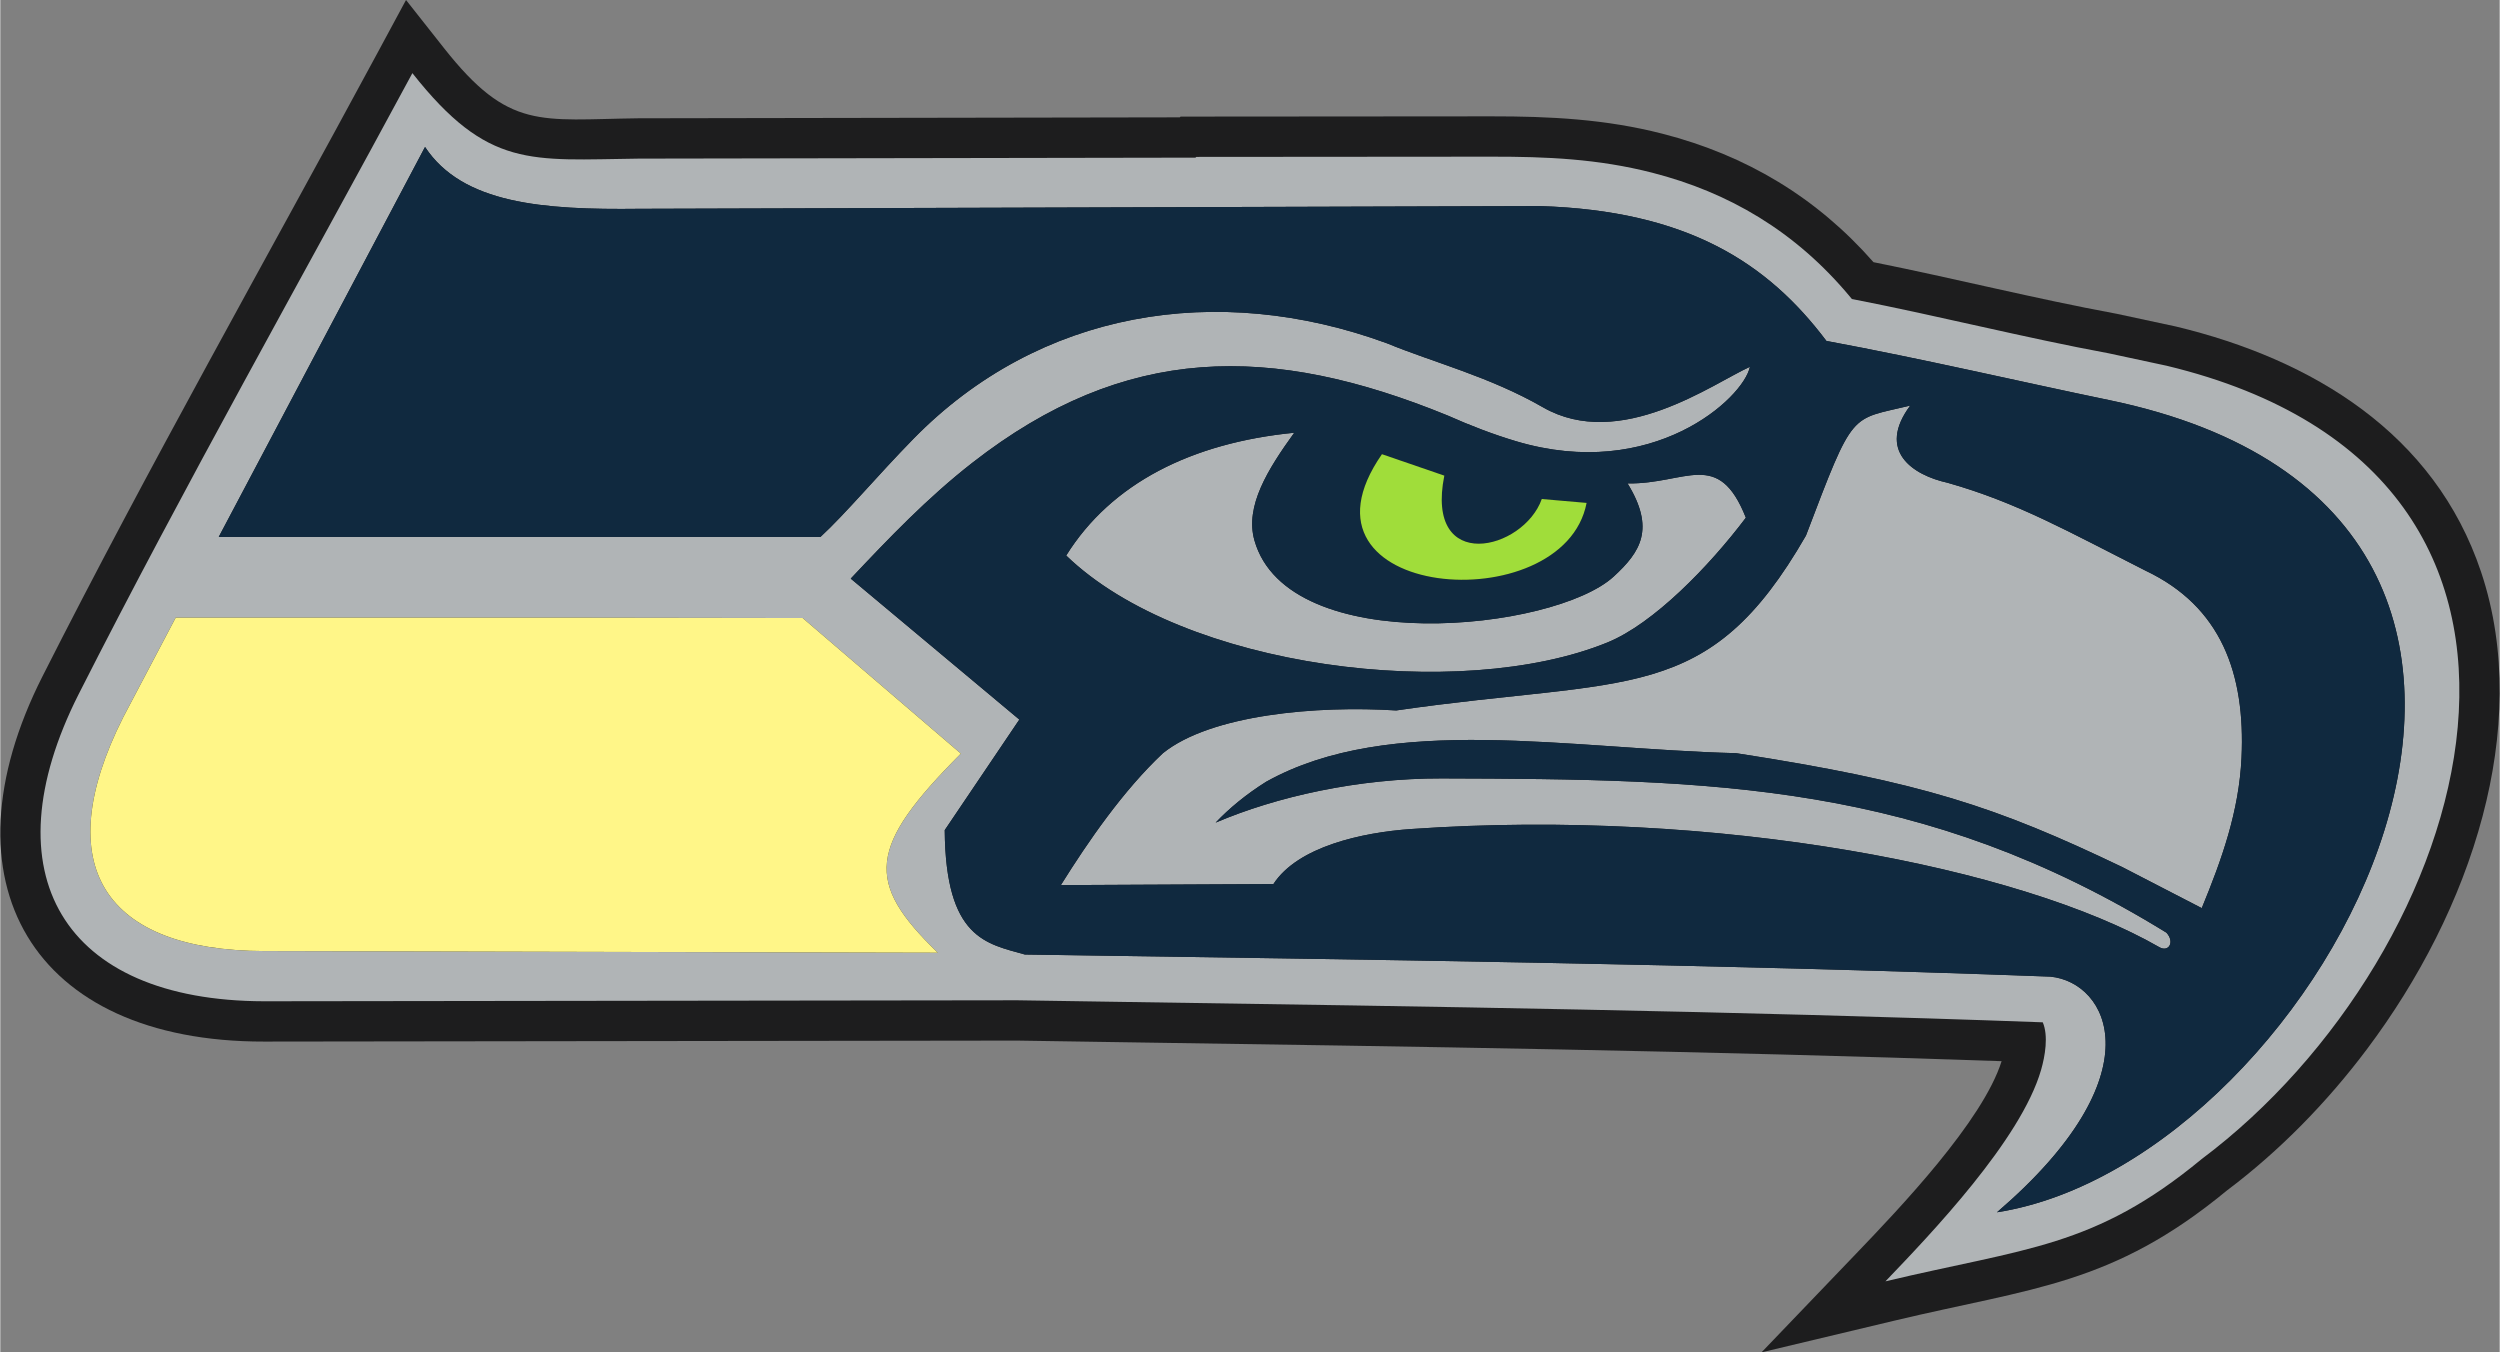
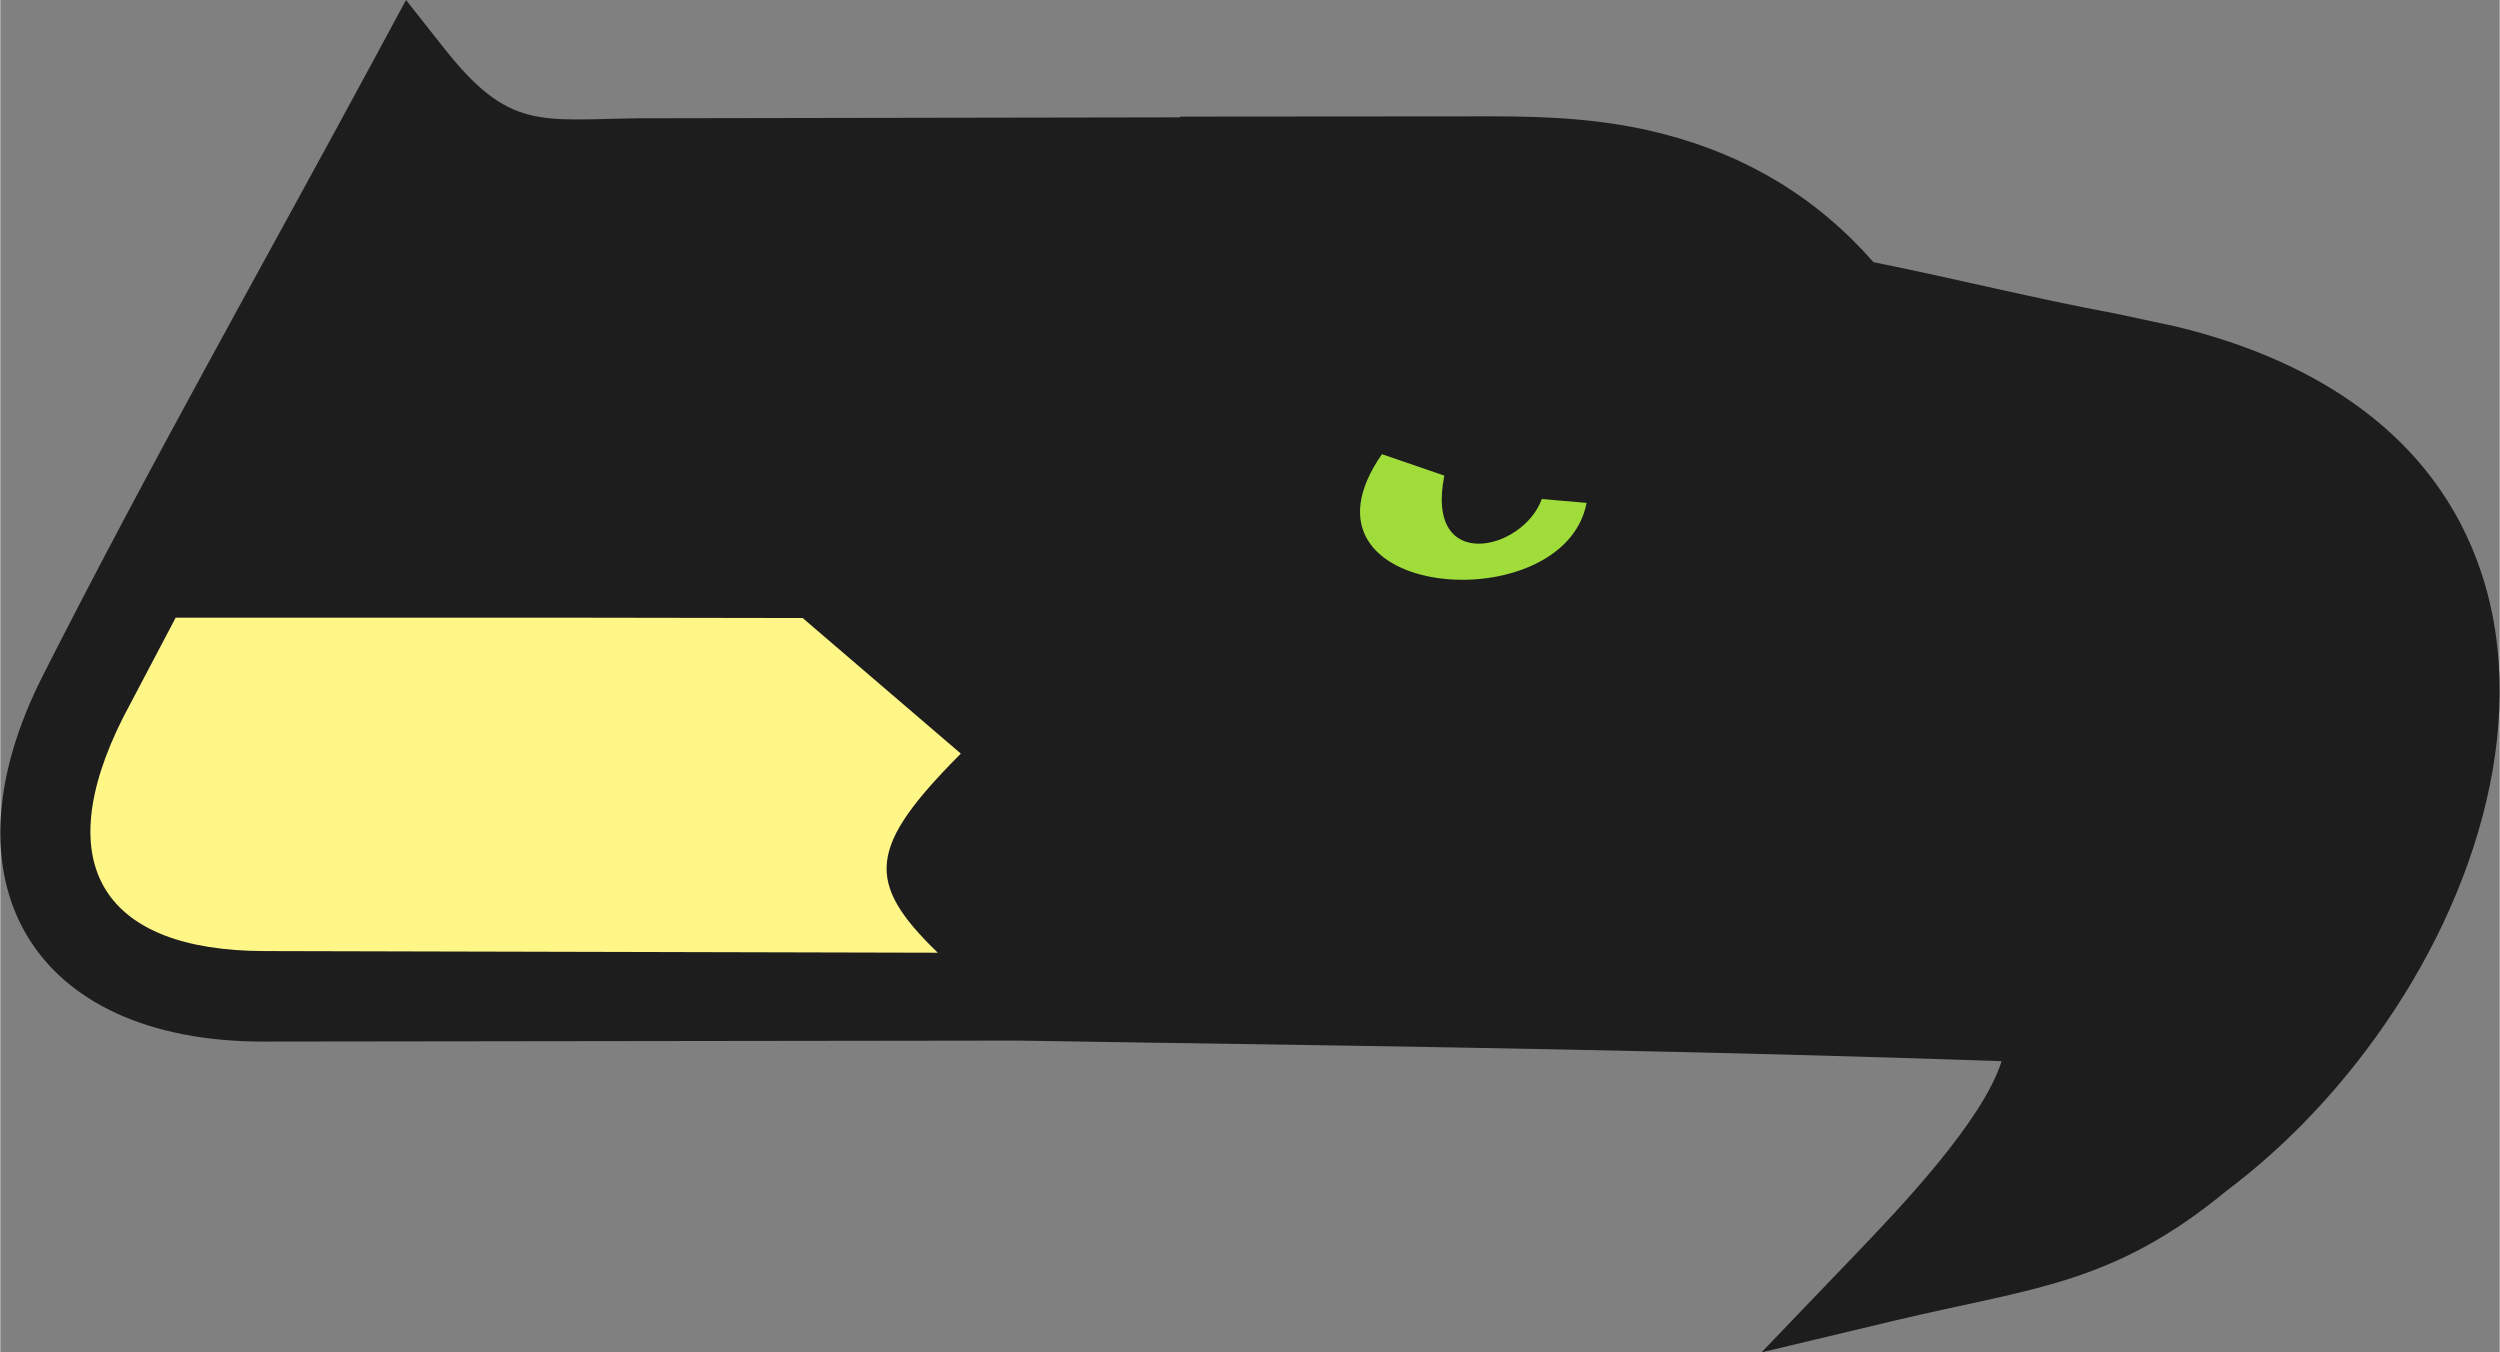
<svg xmlns="http://www.w3.org/2000/svg" xml:space="preserve" width="1734px" height="938px" version="1.1" style="shape-rendering:geometricPrecision; text-rendering:geometricPrecision; image-rendering:optimizeQuality; fill-rule:evenodd; clip-rule:evenodd" viewBox="0 0 8384.23 4536.53">
  <rect x="0" y="0" width="8384.23" height="4536.53" fill="#808080" stroke="none" />
  <defs>
    <style type="text/css">
   
    .fil2 {fill:#FFF688}
    .fil3 {fill:#10293F}
    .fil0 {fill:#1D1D1E}
    .fil4 {fill:#A0DD3A}
    .fil1 {fill:#B0B4B6}
   
  </style>
  </defs>
  <g id="Layer_x0020_1">
    <path class="fil0" d="M7468.17 3994.37c-384.17,316.68 -651.22,325.26 -1113.12,435.48l-447.12 106.68 318.12 -331.81c144.13,-150.36 423.98,-443.45 487.35,-644.99 -985.77,-34.34 -1972.07,-49.11 -2958.3,-63.72 -115.01,-1.7 -230.01,-3.51 -345.01,-5.34l-2525.43 3.33c-778.88,1.03 -1091.48,-536.85 -743.23,-1225.04 356.79,-705.06 746.87,-1392.45 1121.87,-2087.82l97.69 -181.14 127.49 161.54c218.42,276.74 321.14,239.41 651.49,235.28l1816.64 -3.17 2.74 -2.52 1043.06 -0.82c195.83,-0.16 382.12,9.18 573.01,58.19 281.64,72.3 517.77,213.95 708.22,431 271.95,54.41 541.14,122.29 813.82,172.74l1.9 0.35 198.17 42.56 1.64 0.39c456.58,110.01 866.95,357.73 1022.62,823.02 88.7,265.12 75.96,551.37 5.2,818.94 -74.28,280.89 -213.85,549.9 -387.86,781.76 -133.74,178.2 -292.7,341.16 -470.96,475.11z" />
-     <path class="fil1" d="M4009.24 528.79l2.68 -2.46 990.59 -0.78c183.85,-0.16 357.15,7.18 539.28,53.93 254.58,65.36 479.4,194.86 664.24,417.37 6.32,7.61 3.1,5.8 10.8,7.31 285.94,55.63 572.51,128.6 856.02,181.05l194.64 41.8c1531.99,369.13 1031.58,1975.96 117.01,2661.07 -360.83,298.3 -590.69,298.04 -1060.84,410.22 151.78,-158.31 454.53,-474.36 522.23,-709.53 13.13,-45.62 25.04,-113.74 5.58,-159.42 -1032.73,-37.87 -2061.31,-53.25 -3094.37,-68.56 -138.62,-2.06 -248.21,-3.8 -346.03,-5.36l0 0.01 -2526.59 3.32c-675.82,-1.64 -924.92,-429.23 -622.38,-1028.74 356.28,-702.4 746.35,-1391.39 1120.23,-2084.69 253.88,321.66 395.62,291.26 759.33,286.72l1867.58 -3.26zm2397.56 831.77c-112.88,151.94 7.62,232.95 125.58,258.99 234.95,66.52 408.13,165.43 664.05,294.85 252.99,120.05 334.95,344.63 321.7,627.43 -8.42,179.58 -65.6,340 -133.34,504.49l-266.84 -137.85c-420.73,-201.45 -669.78,-285.12 -1294.99,-381.9 -558.8,-14.01 -1162.06,-135.71 -1576.75,95.91 -67.74,42.6 -123.39,88.78 -169.45,137.08 203.87,-87.04 477.65,-148.97 758.08,-148.38 914.56,2.69 1611.54,12.64 2431.37,517.44 29.03,31.51 7.57,66.74 -23.7,48.73 -463.76,-266.93 -1483.26,-467.84 -2509.16,-396.4 -166.44,11.59 -380.89,59.19 -462.59,184.5l-713.09 3.61c91.51,-146.52 208.9,-316.97 342.42,-442.49 160.89,-129.52 516.96,-160.36 782.49,-143.31 783.44,-113.87 1045.02,-13.92 1374.5,-586.64 162.21,-426.48 145.67,-386.4 349.72,-436.06zm-2066.26 91.07c-88.72,122.89 -166.12,246.57 -133.53,361.28 112.54,396.11 1004.77,305.21 1205.22,121.05 90.59,-83.23 139.67,-160.39 46.37,-312.33 196.08,3.18 304.34,-118.55 396.9,115.04 -123.38,163.4 -309.59,355.21 -464.07,418.35 -494.24,201.99 -1422.83,88.81 -1815.87,-291.47 151.45,-243.02 421.71,-378.14 764.98,-411.92zm-2915.78 -958.64c125.45,190.27 394.12,211.5 719,207.44l3020.11 -9.21c494.54,15.4 764.09,189.66 961.84,452.41 329.44,61.25 656.66,138.17 946.55,198.08 1872.14,386.86 719.93,2554.52 -374.39,2724.9 538.75,-462.19 373.55,-771.96 178.85,-790.51 -1146.59,-42.87 -2293.21,-56.82 -3439.8,-74.15 -129.03,-36.61 -265.97,-52.74 -268.88,-417.23 83.46,-123.62 166.88,-247.26 250.33,-370.88 -188.52,-157.62 -377.05,-315.24 -565.57,-472.86 127.86,-135.72 256.71,-270.67 408.1,-388.73 512.76,-399.95 1001.77,-400.81 1594.59,-158.3 77.02,34.33 153.45,63.54 229.39,86.21 456.63,136.32 762.5,-143.44 784.22,-249.67 -123.15,55.47 -435.89,284.34 -694.25,135.8 -179.83,-103.43 -368.21,-150.58 -523.83,-214.87 -569.7,-208.59 -1166.31,-109.79 -1587.76,320.52 -121.14,123.7 -227.61,251.37 -312.05,329.25l-2018.47 0 692.02 -1308.2zm470.62 1578.96l796.08 1.22c180.37,154.64 350.28,300.25 530.63,454.82 -312.37,313.63 -322.47,430.83 -77.3,667.92l-2259.89 -5.54c-534.78,-1.3 -724.43,-285.2 -472.49,-784.48l175.89 -333.94 1307.08 0z" />
    <path class="fil2" d="M1895.38 2071.95l796.08 1.22c180.37,154.64 350.28,300.25 530.63,454.82 -312.37,313.63 -322.47,430.83 -77.3,667.92l-2259.89 -5.54c-534.78,-1.3 -724.43,-285.2 -472.49,-784.48l175.89 -333.94 1307.08 0z" />
-     <path class="fil3" d="M1424.76 492.99c125.45,190.27 394.12,211.5 719,207.44l3020.11 -9.21c494.53,15.4 764.09,189.66 961.83,452.41 329.45,61.26 656.68,138.17 946.56,198.08 1872.15,386.86 719.93,2554.52 -374.39,2724.9 538.74,-462.19 373.55,-771.96 178.85,-790.5 -1146.6,-42.89 -2293.2,-56.83 -3439.8,-74.16 -129.03,-36.61 -265.97,-52.74 -268.88,-417.23 83.46,-123.62 166.88,-247.26 250.33,-370.88 -188.53,-157.62 -377.05,-315.23 -565.56,-472.86 127.85,-135.72 256.7,-270.67 408.09,-388.73 512.76,-399.96 1001.78,-400.81 1594.59,-158.3 77.02,34.33 153.45,63.53 229.39,86.21 456.63,136.32 762.49,-143.45 784.22,-249.67 -123.15,55.47 -435.89,284.34 -694.25,135.8 -179.83,-103.42 -368.21,-150.58 -523.83,-214.88 -569.7,-208.57 -1166.31,-109.78 -1587.76,320.53 -121.14,123.7 -227.6,251.37 -312.05,329.25l-2018.47 0 692.02 -1308.2zm2915.78 958.64c-88.72,122.89 -166.12,246.57 -133.53,361.28 112.54,396.11 1004.77,305.21 1205.22,121.05 90.59,-83.23 139.67,-160.39 46.37,-312.33 196.08,3.18 304.34,-118.55 396.9,115.04 -123.38,163.4 -309.59,355.21 -464.07,418.35 -494.24,201.99 -1422.83,88.81 -1815.87,-291.47 151.45,-243.02 421.71,-378.14 764.98,-411.92zm2066.26 -91.07c-112.88,151.94 7.62,232.95 125.58,258.99 234.95,66.52 408.13,165.43 664.05,294.85 252.99,120.05 334.95,344.63 321.7,627.43 -8.42,179.58 -65.6,340 -133.34,504.49l-266.84 -137.85c-420.73,-201.45 -669.78,-285.12 -1294.99,-381.9 -558.8,-14.01 -1162.06,-135.71 -1576.75,95.91 -67.74,42.6 -123.39,88.78 -169.45,137.08 203.87,-87.04 477.65,-148.97 758.08,-148.38 914.56,2.69 1611.54,12.64 2431.37,517.44 29.03,31.51 7.57,66.74 -23.7,48.73 -463.76,-266.93 -1483.26,-467.84 -2509.16,-396.4 -166.44,11.59 -380.89,59.19 -462.59,184.5l-713.09 3.61c91.51,-146.52 208.9,-316.97 342.42,-442.49 160.89,-129.52 516.96,-160.36 782.49,-143.31 783.44,-113.87 1045.02,-13.92 1374.5,-586.64 162.21,-426.48 145.67,-386.4 349.72,-436.06zm-1772.04 163.01l209.23 71.92c-65.99,331.2 265.6,251.67 326.91,78.45l150.38 13.07c-76.55,399.74 -1027.54,326.8 -686.52,-163.44z" />
    <path class="fil4" d="M4634.76 1523.57l209.23 71.92c-65.99,331.2 265.6,251.67 326.91,78.45l150.38 13.07c-76.55,399.74 -1027.54,326.8 -686.52,-163.44z" />
  </g>
</svg>